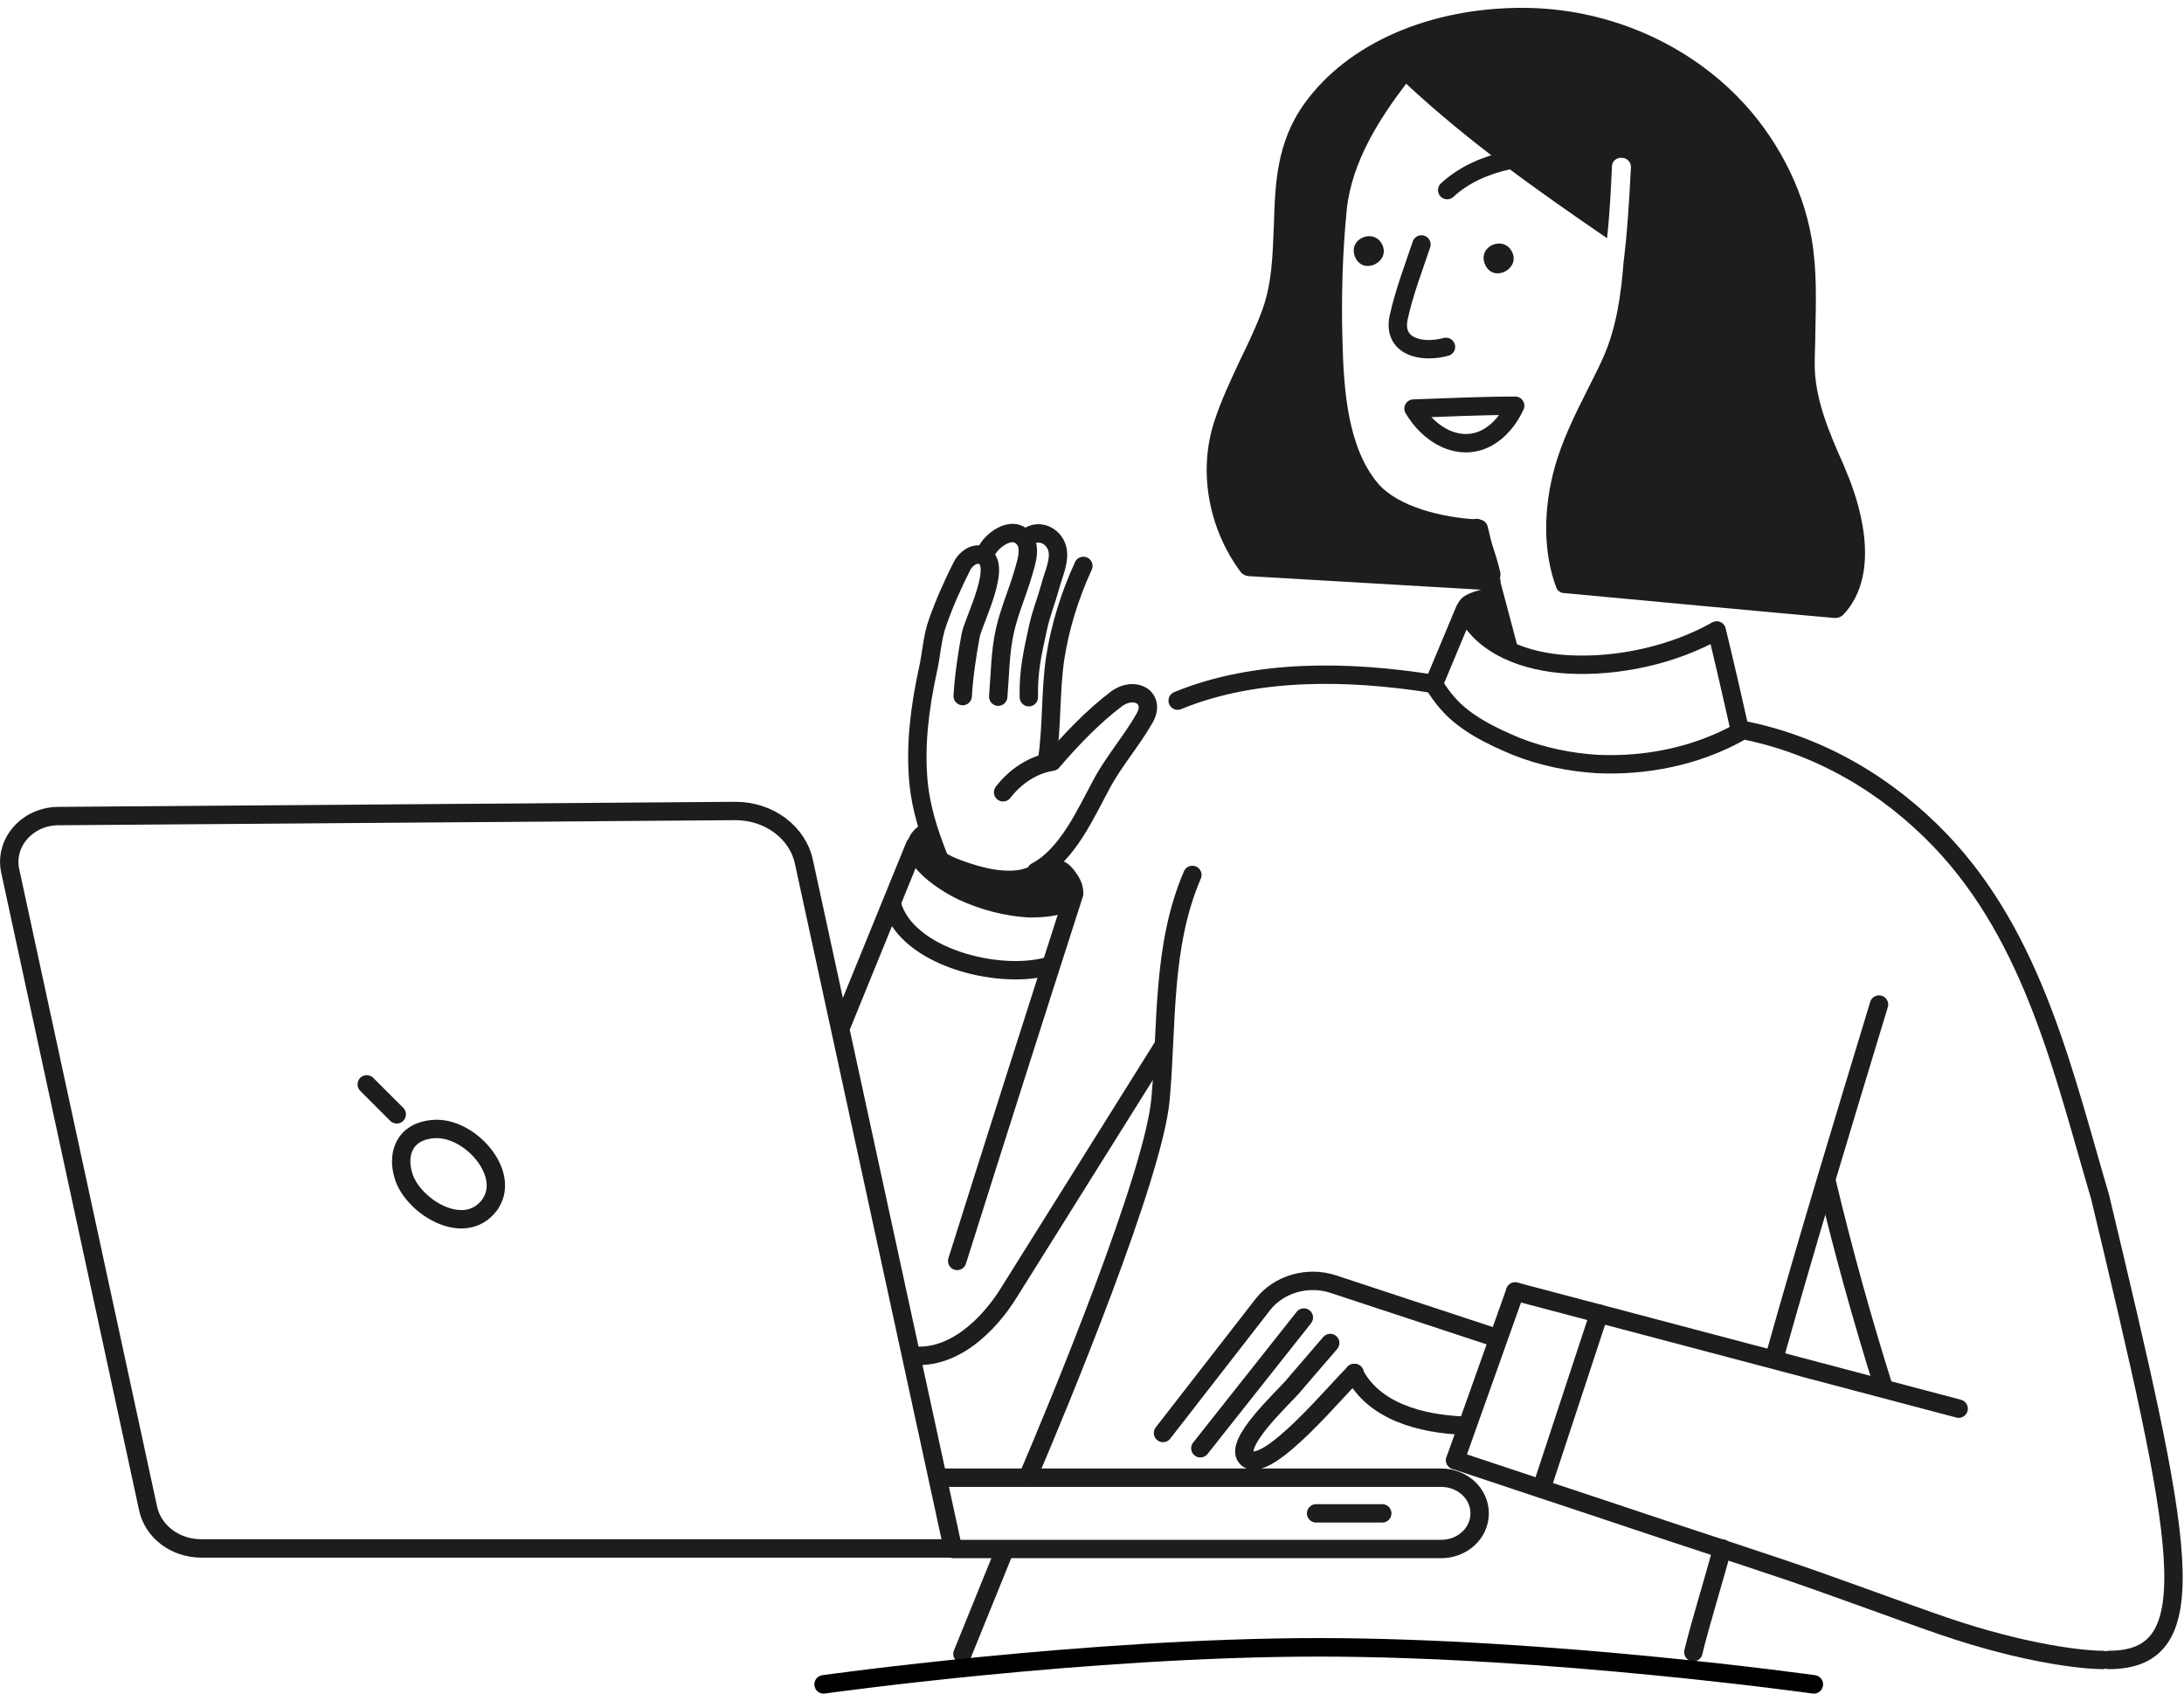
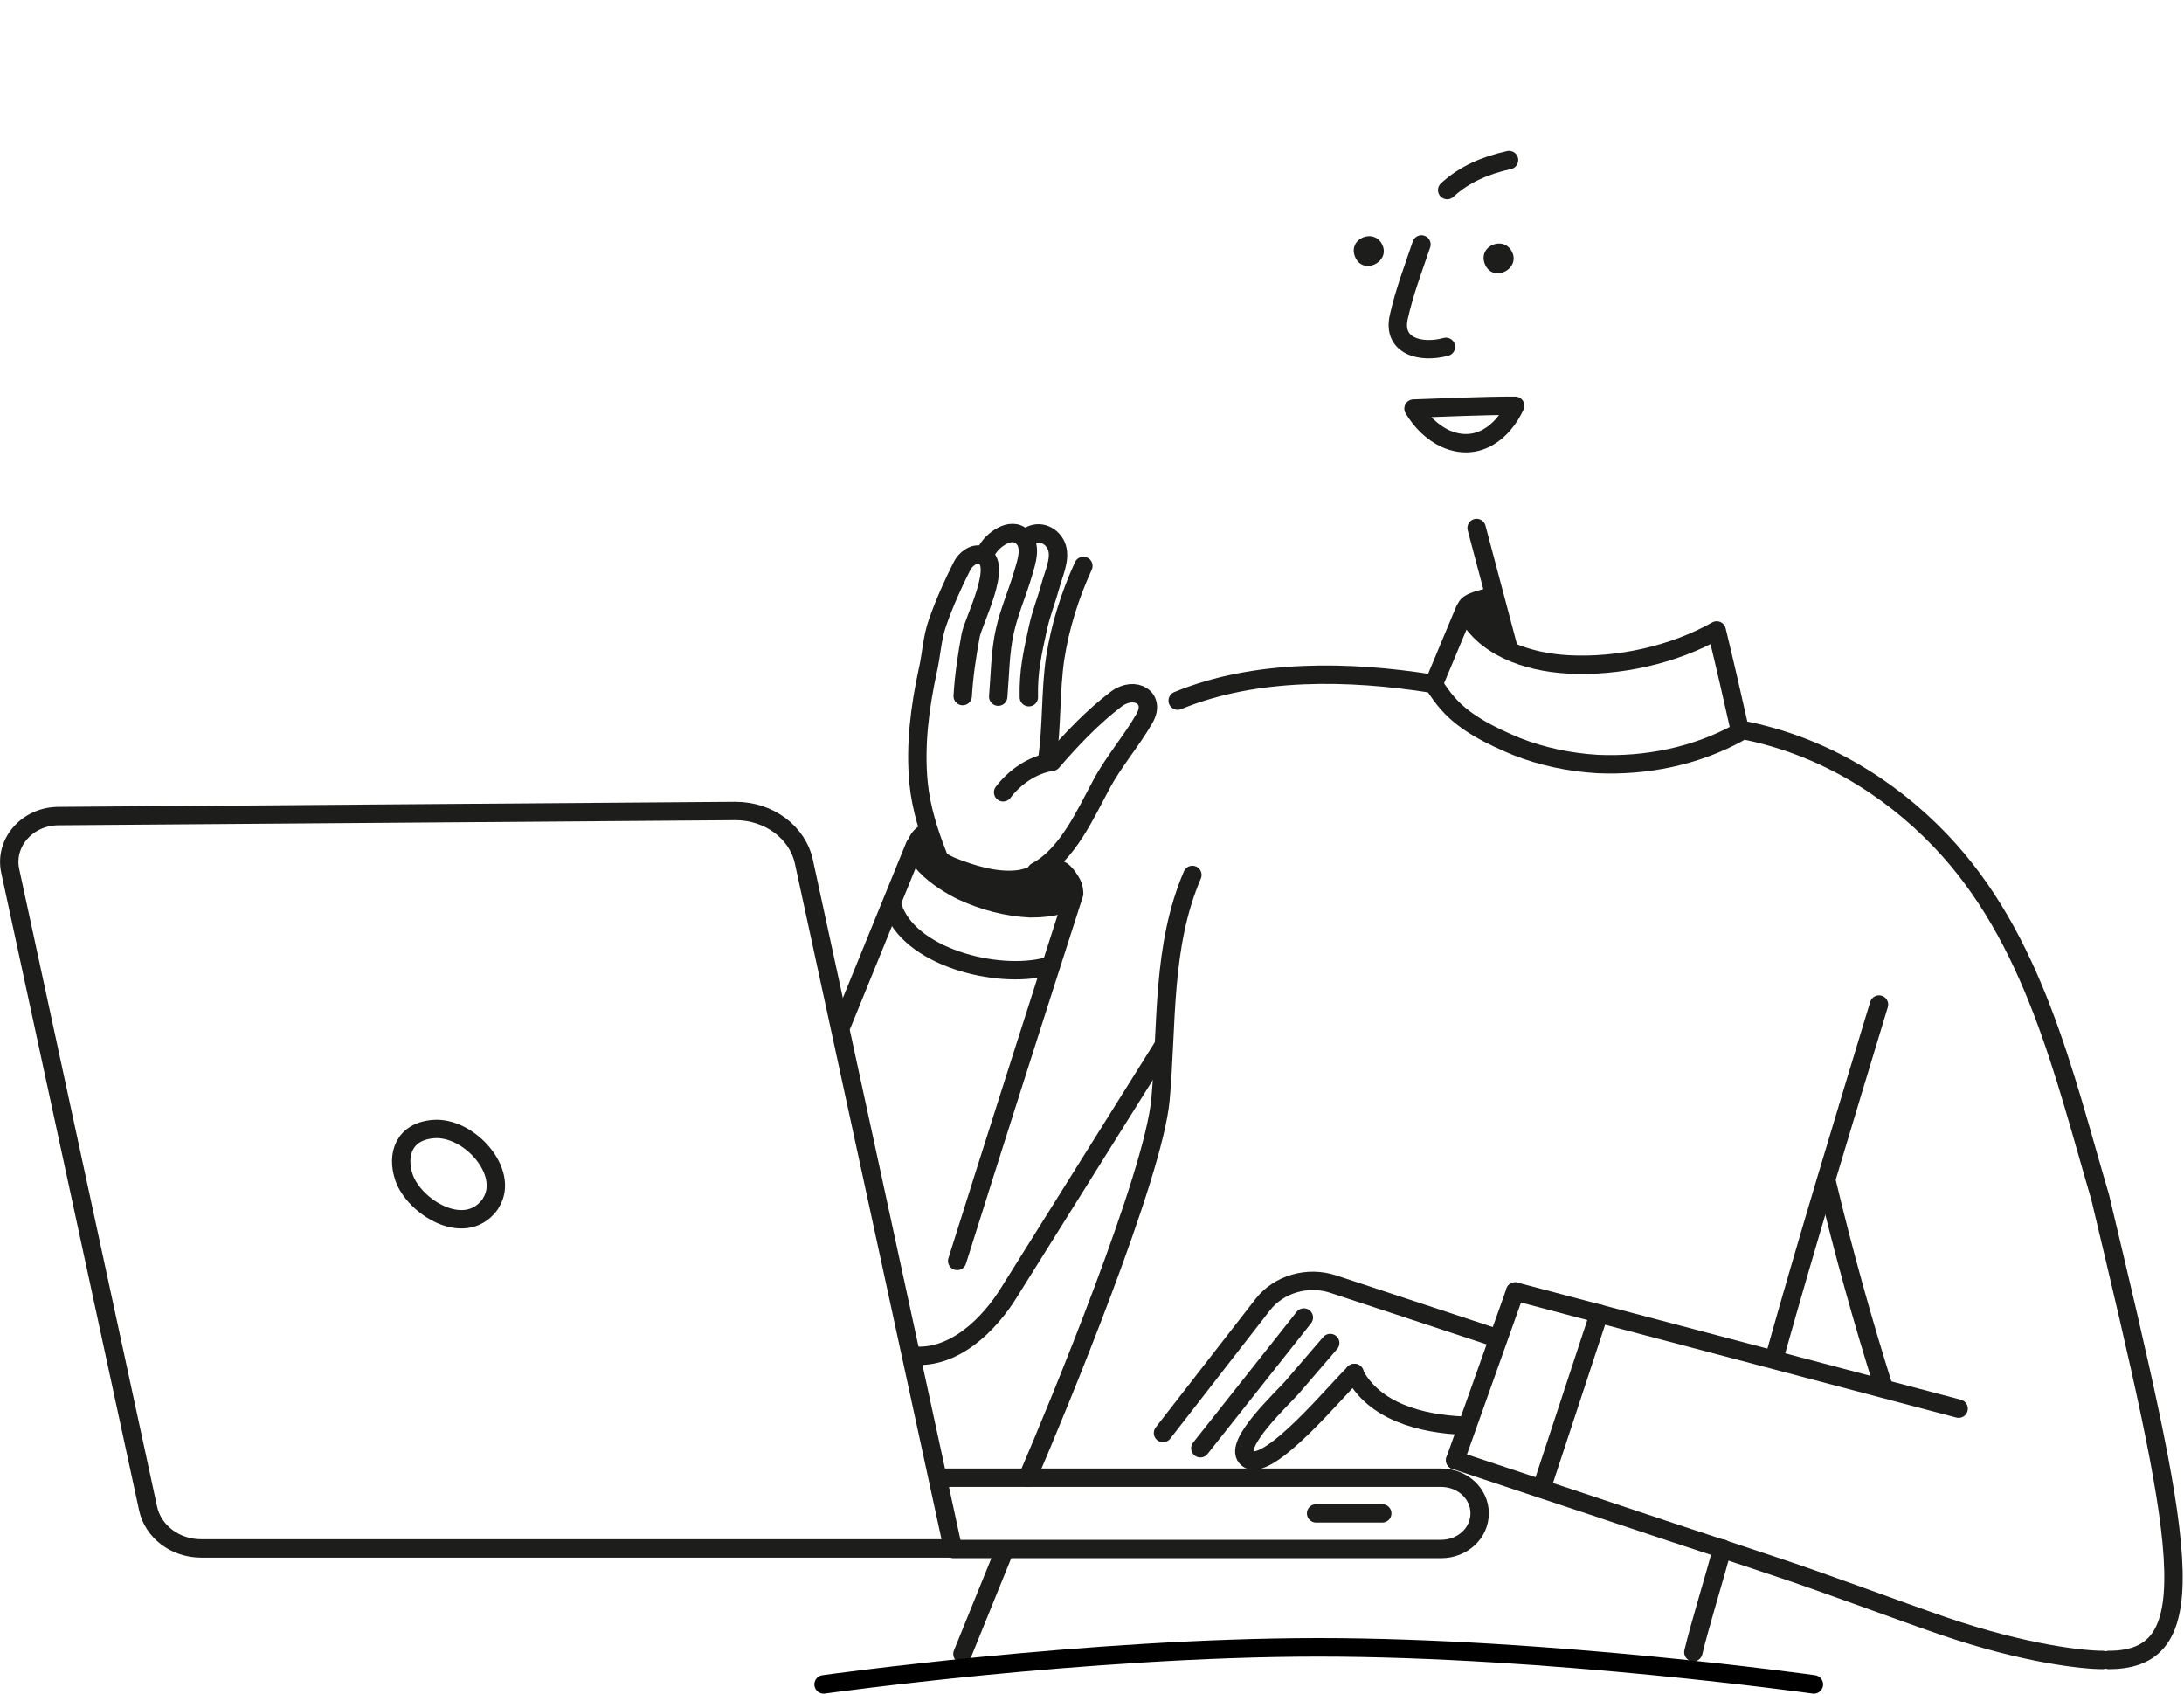
<svg xmlns="http://www.w3.org/2000/svg" width="236" height="183" viewBox="0 0 236 183" fill="none">
  <path d="M149.432 26.596C150.094 28.369 147.314 29.715 146.454 27.819C145.527 25.739 148.638 24.516 149.432 26.596Z" fill="#1D1D1B" />
  <path d="M153.601 26.412C152.741 28.98 151.748 31.549 151.152 34.24C150.424 37.42 153.535 38.215 156.249 37.481" stroke="#1D1D1B" stroke-width="1.986" stroke-miterlimit="10" stroke-linecap="round" stroke-linejoin="round" />
  <path d="M163.464 27.39C164.125 29.165 161.346 30.51 160.485 28.614C159.559 26.534 162.669 25.311 163.464 27.39Z" fill="#1D1D1B" />
  <path d="M156.381 20.542C158.234 18.829 160.551 17.85 163.066 17.299" stroke="#1D1D1B" stroke-width="1.986" stroke-miterlimit="10" stroke-linecap="round" stroke-linejoin="round" />
  <path d="M163.729 43.841C160.089 43.841 156.382 44.025 152.742 44.147C153.536 45.492 154.728 46.716 156.184 47.389C159.626 48.918 162.406 46.716 163.729 43.841Z" stroke="#1D1D1B" stroke-width="1.986" stroke-miterlimit="10" stroke-linecap="round" stroke-linejoin="round" />
  <path d="M159.559 57.051L163 70.016" stroke="#1D1D1B" stroke-width="1.986" stroke-miterlimit="10" stroke-linecap="round" stroke-linejoin="round" />
  <path d="M104.027 75.214C104.159 73.012 104.49 70.811 104.887 68.67C105.152 67.141 108.527 60.781 106.078 59.986C105.218 59.68 104.291 60.475 103.96 61.148C102.968 63.105 102.041 65.184 101.313 67.264C100.717 68.915 100.651 70.749 100.254 72.462C99.394 76.437 98.864 80.534 99.261 84.632C99.526 87.323 100.386 90.013 101.379 92.521" stroke="#1D1D1B" stroke-width="1.986" stroke-miterlimit="10" stroke-linecap="round" stroke-linejoin="round" />
  <path d="M106.477 59.864C106.807 58.702 108.925 56.928 110.249 57.846C111.639 58.763 110.911 60.72 110.58 61.882C109.984 63.961 109.058 66.04 108.595 68.12C108.065 70.444 108.065 72.951 107.866 75.275" stroke="#1D1D1B" stroke-width="1.986" stroke-miterlimit="10" stroke-linecap="round" stroke-linejoin="round" />
  <path d="M111.043 58.029C112.301 57.112 113.823 57.907 114.22 59.191C114.617 60.475 113.823 62.065 113.492 63.35C113.095 64.817 112.499 66.285 112.168 67.814C111.572 70.566 111.109 72.523 111.175 75.336" stroke="#1D1D1B" stroke-width="1.986" stroke-miterlimit="10" stroke-linecap="round" stroke-linejoin="round" />
  <path d="M117.067 61.148C115.611 64.328 114.552 67.692 114.023 71.116C113.493 74.725 113.692 78.455 113.162 82.063" stroke="#1D1D1B" stroke-width="1.986" stroke-miterlimit="10" stroke-linecap="round" stroke-linejoin="round" />
  <path d="M111.969 94.172C115.344 92.399 117.33 87.873 118.985 84.815C120.308 82.308 122.294 80.045 123.684 77.599C124.941 75.397 122.625 74.052 120.639 75.52C118.058 77.477 115.741 79.923 113.69 82.308C111.572 82.614 109.652 83.959 108.395 85.61" stroke="#1D1D1B" stroke-width="1.986" stroke-miterlimit="10" stroke-linecap="round" stroke-linejoin="round" />
  <path d="M127.258 75.704C135.73 72.217 145.856 72.462 154.726 73.869" stroke="#1D1D1B" stroke-width="1.986" stroke-miterlimit="10" stroke-linecap="round" stroke-linejoin="round" />
  <path d="M154.926 73.93C155.389 74.663 155.852 75.336 156.448 76.009C158.301 78.149 161.214 79.556 163.861 80.657C166.641 81.758 169.619 82.369 172.598 82.553C177.893 82.797 183.254 81.696 187.821 79.189" stroke="#1D1D1B" stroke-width="1.986" stroke-miterlimit="10" stroke-linecap="round" stroke-linejoin="round" />
  <path d="M154.926 73.93L158.301 65.857C160.155 69.893 164.986 71.544 169.421 71.789C174.848 72.095 180.871 70.749 185.504 68.12C186.365 71.667 187.225 75.397 188.019 78.944" stroke="#1D1D1B" stroke-width="1.986" stroke-miterlimit="10" stroke-linecap="round" stroke-linejoin="round" />
  <path d="M188.35 78.883C196.755 80.534 204.036 84.938 209.662 90.808C219.789 101.388 223.032 116.127 226.937 129.337C235.805 166.519 238.717 179.362 227.863 179.362" stroke="#1D1D1B" stroke-width="1.986" stroke-miterlimit="10" stroke-linecap="round" stroke-linejoin="round" />
  <path d="M98.865 91.359C96.151 98.025 93.702 104.018 90.988 110.684" stroke="#1D1D1B" stroke-width="1.986" stroke-miterlimit="10" stroke-linecap="round" stroke-linejoin="round" />
  <path d="M116.073 96.557C111.904 109.522 107.535 123.221 103.432 136.247" stroke="#1D1D1B" stroke-width="1.986" stroke-miterlimit="10" stroke-linecap="round" stroke-linejoin="round" />
  <path d="M125.672 113.069L109.059 139.611C106.875 143.158 103.036 146.949 98.535 146.46" stroke="#1D1D1B" stroke-width="1.986" stroke-miterlimit="10" stroke-linecap="round" stroke-linejoin="round" />
  <path d="M115.677 95.212C115.015 94.172 114.552 93.622 113.228 93.989C112.103 94.294 111.177 94.906 109.919 95.028C107.536 95.273 105.021 94.478 102.837 93.622C102.307 93.377 101.778 93.132 101.381 92.766C100.52 91.909 100.388 90.992 100.322 89.769C96.483 91.909 102.043 95.395 104.028 96.313C106.279 97.352 108.794 98.025 111.309 98.147C113.03 98.147 117.332 97.903 115.677 95.212Z" fill="#1D1D1B" stroke="#1D1D1B" stroke-width="1.986" stroke-miterlimit="10" stroke-linecap="round" stroke-linejoin="round" />
  <path d="M128.847 94.539C125.538 102.245 126.134 110.623 125.406 118.757C124.678 127.013 114.352 151.964 111.043 159.67M108.5 167.626L104 178.714" stroke="#1D1D1B" stroke-width="1.986" stroke-miterlimit="10" stroke-linecap="round" stroke-linejoin="round" />
  <path d="M163.729 139.549L211.648 152.209" stroke="#1D1D1B" stroke-width="1.986" stroke-miterlimit="10" stroke-linecap="round" stroke-linejoin="round" />
  <path d="M157.242 157.774C163.795 159.975 170.347 162.116 176.9 164.318C181.798 165.969 186.762 167.559 191.66 169.21C196.888 170.922 205.199 174.052 209.993 175.693C218.928 178.75 225.216 179.362 227.202 179.362" stroke="#1D1D1B" stroke-width="1.986" stroke-miterlimit="10" stroke-linecap="round" stroke-linejoin="round" />
  <path d="M163.729 139.549L157.242 157.774" stroke="#1D1D1B" stroke-width="1.986" stroke-miterlimit="10" stroke-linecap="round" stroke-linejoin="round" />
  <path d="M172.796 141.935L166.574 160.832" stroke="#1D1D1B" stroke-width="1.986" stroke-miterlimit="10" stroke-linecap="round" stroke-linejoin="round" />
  <path d="M96.416 97.841C98.071 103.407 107.734 105.853 113.095 104.446" stroke="#1D1D1B" stroke-width="1.986" stroke-miterlimit="10" stroke-linecap="round" stroke-linejoin="round" />
  <path d="M186.1 167.314C185.372 170.127 183.644 175.712 182.982 178.526" stroke="#1D1D1B" stroke-width="1.986" stroke-miterlimit="10" stroke-linecap="round" stroke-linejoin="round" />
  <path d="M203.043 108.544C199.204 121.203 195.365 133.801 191.791 146.521" stroke="#1D1D1B" stroke-width="1.986" stroke-miterlimit="10" stroke-linecap="round" stroke-linejoin="round" />
  <path d="M197.418 127.808C199.205 135.269 201.257 142.668 203.573 150.007" stroke="#1D1D1B" stroke-width="1.986" stroke-miterlimit="10" stroke-linecap="round" stroke-linejoin="round" />
  <path d="M146.322 148.356C148.44 152.515 153.537 153.861 158.17 154.044" stroke="#1D1D1B" stroke-width="1.986" stroke-miterlimit="10" stroke-linecap="round" stroke-linejoin="round" />
  <path d="M125.672 154.839L136.46 140.956C138.181 138.755 141.292 137.837 144.072 138.754L161.876 144.625" stroke="#1D1D1B" stroke-width="1.986" stroke-miterlimit="10" stroke-linecap="round" stroke-linejoin="round" />
  <path d="M143.74 145.115C142.35 146.705 141.026 148.295 139.637 149.885C138.511 151.169 133.349 155.939 134.673 157.468C136.658 159.853 145.064 149.396 146.388 148.356" stroke="#1D1D1B" stroke-width="1.986" stroke-miterlimit="10" stroke-linecap="round" stroke-linejoin="round" />
  <path d="M140.893 142.363L129.707 156.49" stroke="#1D1D1B" stroke-width="1.986" stroke-miterlimit="10" stroke-linecap="round" stroke-linejoin="round" />
  <path d="M15.998 162.972L1.106 94.111C0.444 91.053 2.959 88.179 6.335 88.179L79.472 87.629C83.112 87.629 86.223 89.952 86.885 93.194L102.969 167.314H21.757C18.911 167.314 16.528 165.48 15.998 162.972Z" stroke="#1D1D1B" stroke-width="1.986" stroke-miterlimit="10" stroke-linecap="round" stroke-linejoin="round" />
  <path d="M101.379 159.67H155.719C158.035 159.67 159.888 161.382 159.888 163.523C159.888 165.663 158.035 167.375 155.719 167.375H103.034" stroke="#1D1D1B" stroke-width="1.986" stroke-miterlimit="10" stroke-linecap="round" stroke-linejoin="round" />
  <path d="M142.217 163.523H149.365" stroke="#1D1D1B" stroke-width="1.986" stroke-miterlimit="10" stroke-linecap="round" stroke-linejoin="round" />
  <path d="M53.064 129.948C52.998 130.07 52.932 130.193 52.865 130.254C50.152 133.74 44.791 130.437 43.666 127.257C42.805 124.75 43.666 122.243 46.843 121.998C50.681 121.692 55.116 126.646 53.064 129.948Z" stroke="#1D1D1B" stroke-width="1.986" stroke-miterlimit="10" stroke-linecap="round" stroke-linejoin="round" />
-   <path d="M39.629 117.167L42.872 120.408" stroke="#1D1D1B" stroke-width="1.986" stroke-miterlimit="10" stroke-linecap="round" stroke-linejoin="round" />
-   <path d="M199.603 51.18L199.205 50.201C197.617 46.654 196.028 42.924 196.095 39.132C196.095 38.092 196.161 37.114 196.161 36.074C196.227 32.711 196.359 29.225 195.764 25.8C194.837 20.235 191.859 14.609 187.755 10.45C181.798 4.396 173.392 0.91 164.722 0.849C154.595 0.788 145.66 4.64 140.961 11.184C137.916 15.404 137.784 19.99 137.651 24.394C137.519 27.574 137.453 30.631 136.394 33.506C135.732 35.34 134.871 37.114 134.011 38.887C133.018 41.028 131.959 43.23 131.231 45.492C129.444 50.874 130.569 57.112 134.077 61.821C134.276 62.065 134.54 62.188 134.871 62.249L161.015 63.778C161.611 63.839 162.074 63.411 162.14 62.86C162.14 62.738 162.14 62.616 162.074 62.493C162.14 62.31 162.14 62.127 162.14 61.943C161.942 61.026 161.677 60.17 161.412 59.375C161.148 58.58 160.949 57.723 160.751 56.867C160.618 56.439 160.287 56.133 159.758 56.133C155.919 55.95 151.021 54.788 148.837 52.158C145.66 48.305 145.197 42.251 145.064 36.808C144.932 32.099 145.064 27.329 145.527 22.681C146.057 17.483 149.102 12.774 151.948 9.044C158.699 15.342 166.244 20.663 173.657 25.739C173.922 23.354 174.054 20.847 174.187 17.972C174.187 17.422 174.716 16.994 175.246 17.055C175.841 17.055 176.238 17.544 176.238 18.033C176.04 21.886 175.841 25.127 175.444 28.308C175.179 31.671 174.716 35.279 173.26 38.582C172.73 39.805 172.069 41.028 171.473 42.251C170.149 44.881 168.825 47.572 168.031 50.385C166.707 55.094 166.774 59.742 168.164 63.472C168.23 63.717 168.428 63.9 168.693 64.022C168.825 64.084 168.958 64.084 169.024 64.084C169.553 64.145 197.948 66.774 198.213 66.774C198.279 66.774 198.279 66.774 198.345 66.774C198.61 66.774 198.941 66.652 199.139 66.469C203.64 61.76 200.595 53.565 199.603 51.18Z" fill="#1D1D1B" />
  <path d="M162.537 69.955C162.339 69.833 162.207 68.61 162.14 68.304C162.008 67.754 161.809 67.203 161.677 66.653C161.346 65.613 160.949 64.573 160.75 63.533C159.89 63.778 158.566 64.022 157.904 64.695C156.647 65.98 158.5 67.264 159.559 68.059C160.486 68.793 161.545 69.283 162.537 69.955Z" fill="#1D1D1B" />
  <path d="M89 182C89 182 117.5 178 142.5 178C167.5 178 196 182 196 182" stroke="black" stroke-width="2" stroke-linecap="round" />
</svg>